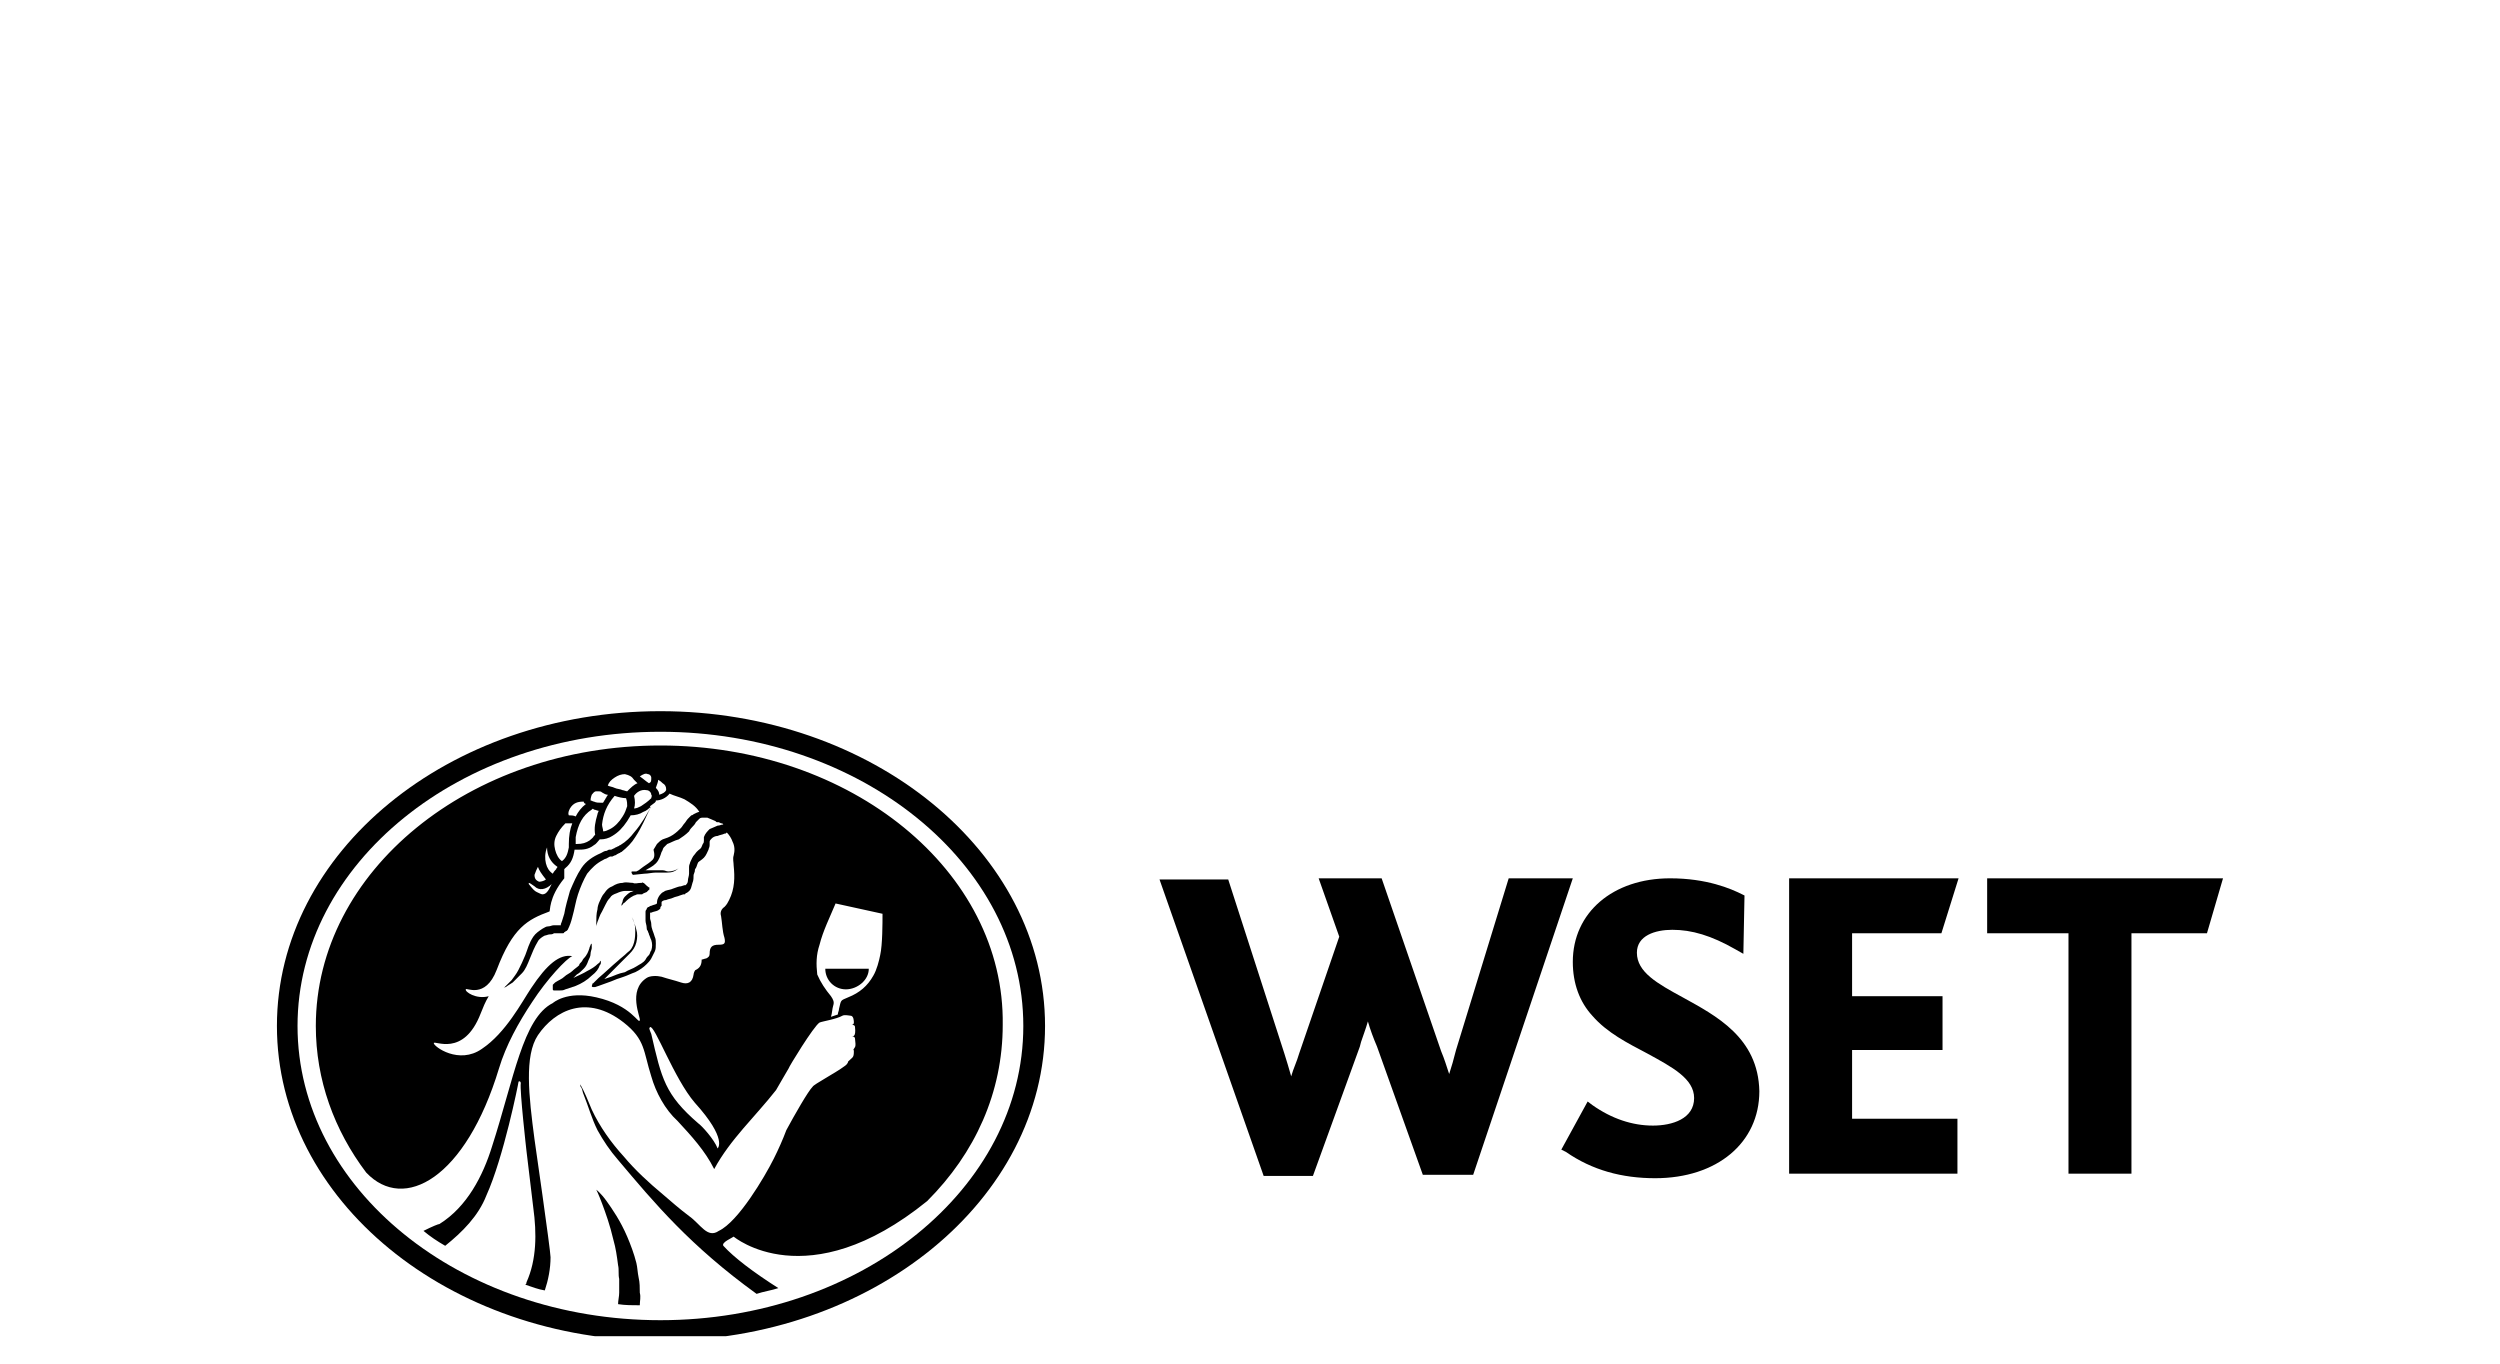
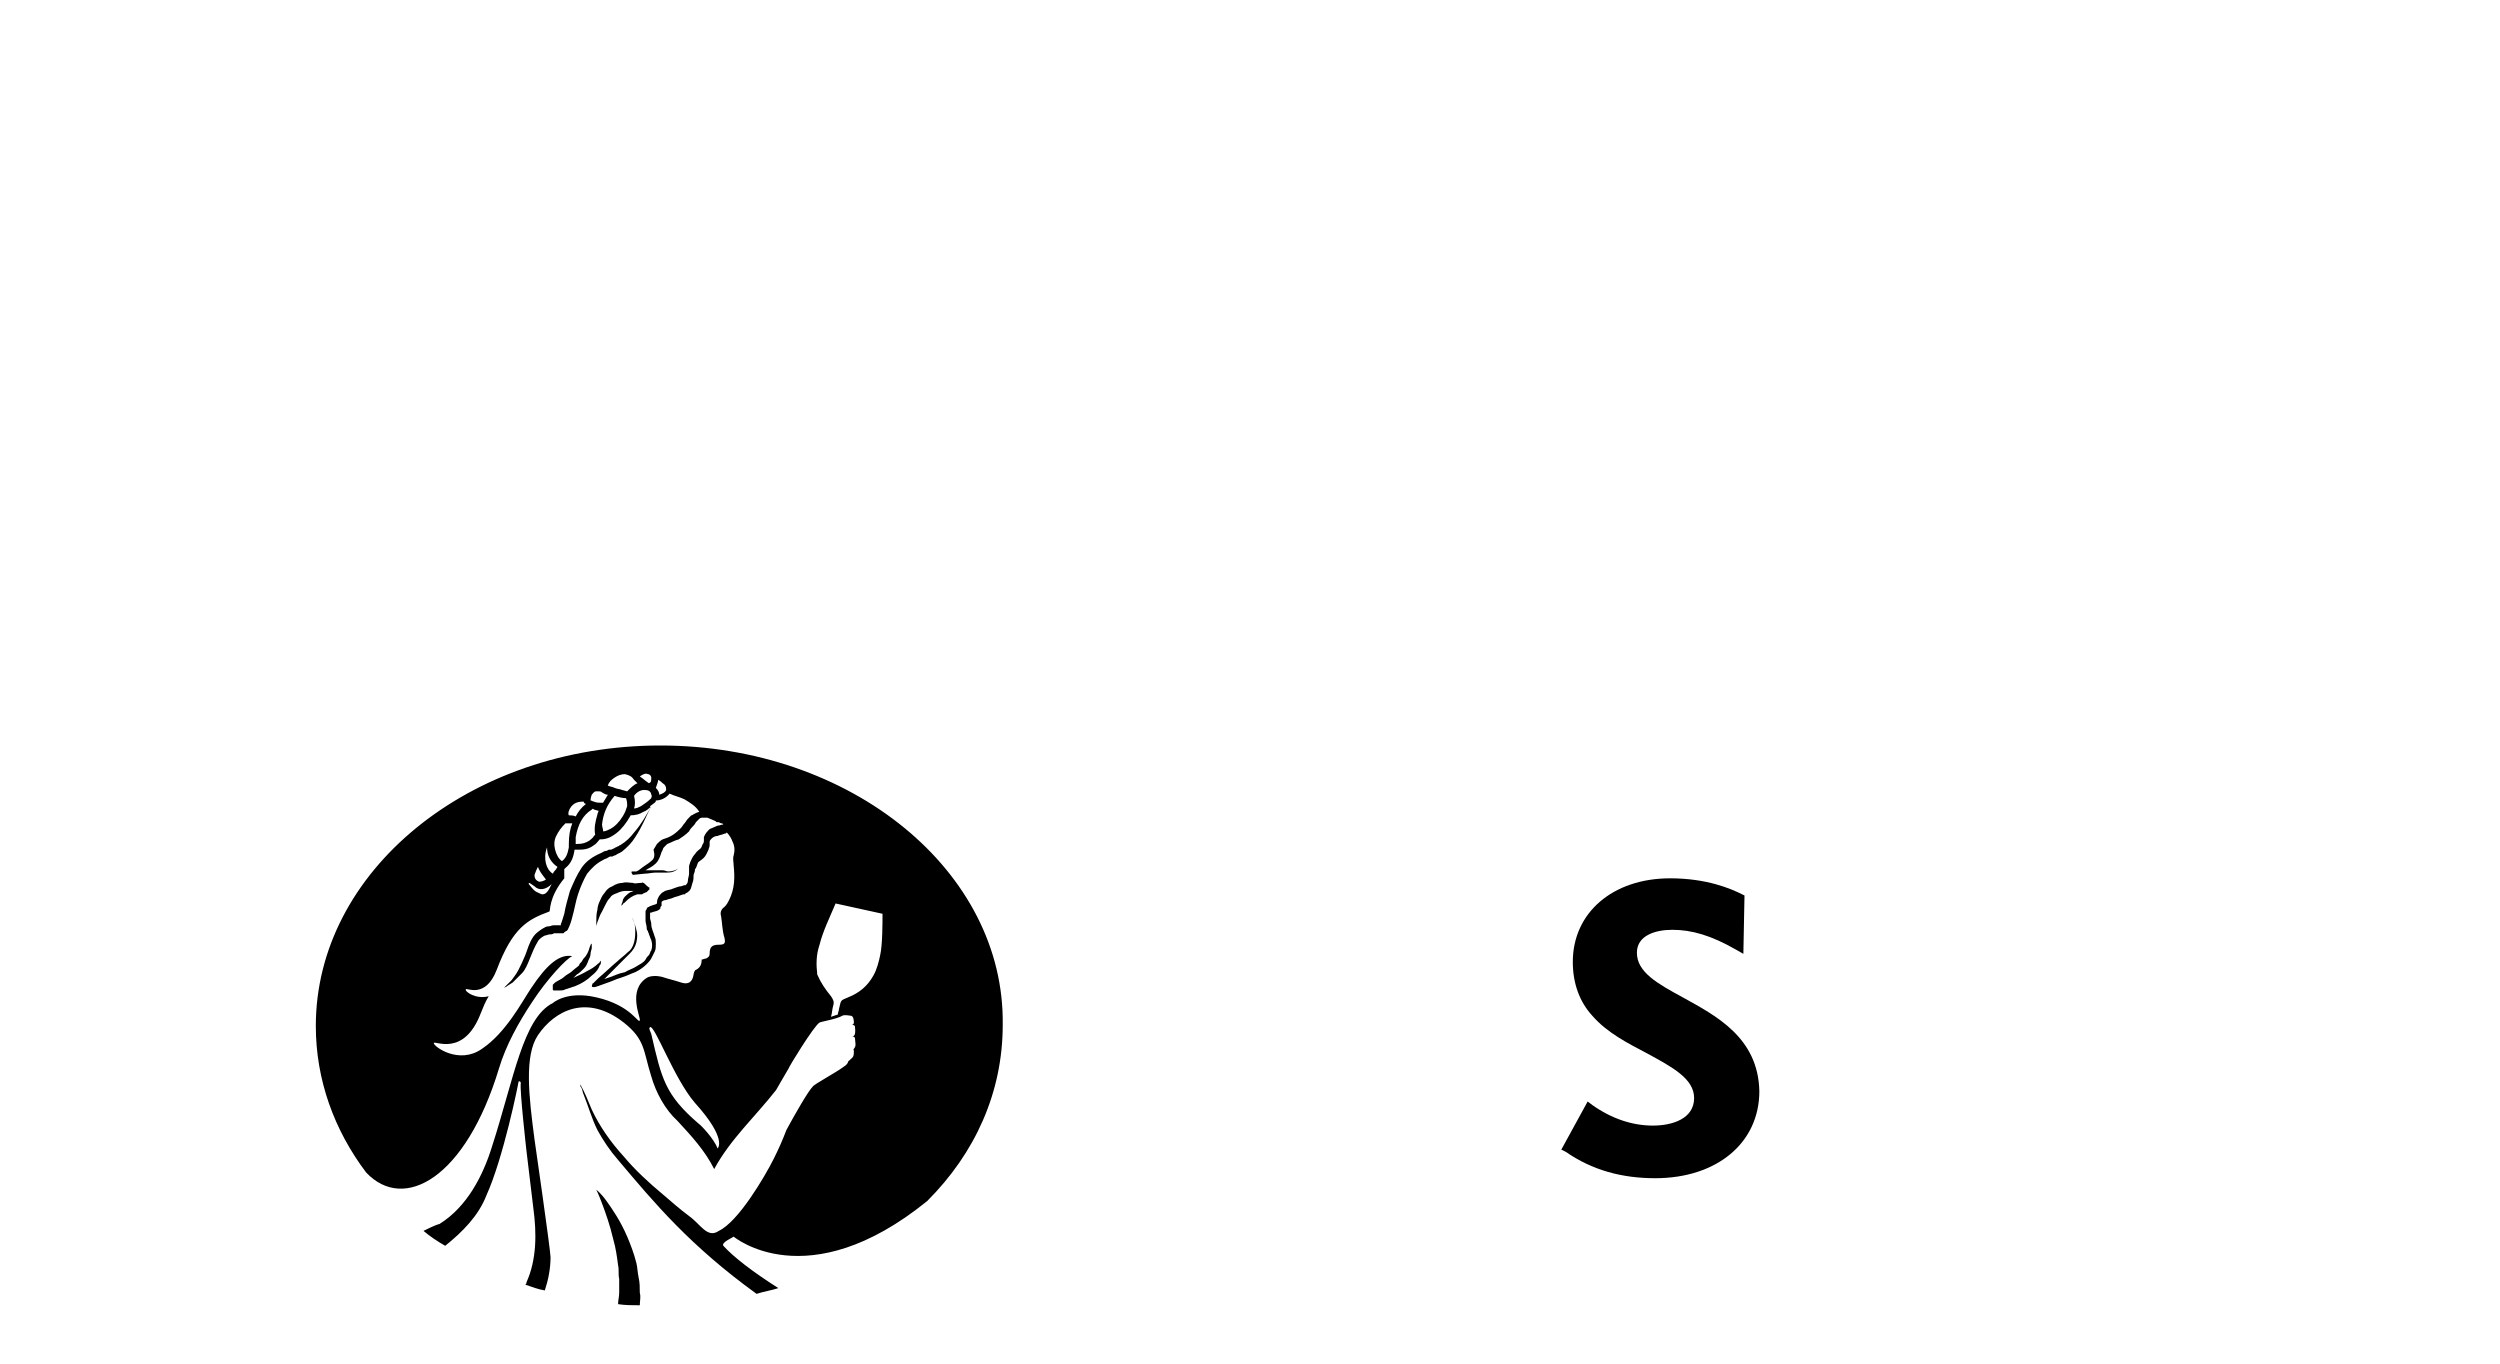
<svg xmlns="http://www.w3.org/2000/svg" width="220" zoomAndPan="magnify" viewBox="0 0 165 90" height="120" preserveAspectRatio="xMidYMid meet" version="1.0">
  <defs>
    <clipPath id="8407ec3ca9">
      <path d="M 18 46.938 L 69 46.938 L 69 88.188 L 18 88.188 Z M 18 46.938 " clip-rule="nonzero" />
    </clipPath>
  </defs>
  <g clip-path="url(#8407ec3ca9)">
-     <path fill="#000000" d="M 43.586 88.492 C 29.609 88.492 18.277 79.199 18.277 67.715 C 18.277 56.23 29.609 46.938 43.586 46.938 C 57.566 46.938 68.973 56.23 68.973 67.715 C 68.973 79.199 57.566 88.492 43.586 88.492 Z M 43.586 48.297 C 30.367 48.297 19.637 56.984 19.637 67.715 C 19.637 78.441 30.367 87.133 43.586 87.133 C 56.809 87.133 67.539 78.441 67.539 67.715 C 67.539 56.984 56.809 48.297 43.586 48.297 Z M 43.586 48.297 " fill-opacity="1" fill-rule="nonzero" />
-   </g>
-   <path fill="#000000" d="M 55.828 65.297 C 56.582 65.297 57.34 64.691 57.34 63.938 L 54.469 63.938 C 54.469 64.691 55.07 65.297 55.828 65.297 Z M 55.828 65.297 " fill-opacity="1" fill-rule="nonzero" />
+     </g>
  <path fill="#000000" d="M 32.934 70.512 C 33.387 69 34.219 67.488 35.125 66.129 C 36.105 64.617 37.391 63.258 37.77 63.105 C 36.938 62.953 36.105 63.633 35.051 65.223 C 34.445 66.129 33.387 68.168 31.801 69.227 C 30.289 70.285 28.629 69.074 28.629 68.848 C 28.629 68.621 30.594 69.828 31.727 66.883 C 31.875 66.504 32.027 66.129 32.254 65.75 C 31.422 65.977 30.668 65.449 30.742 65.297 C 30.742 65.145 32.027 65.977 32.781 64.012 C 33.84 61.219 34.824 60.688 36.258 60.16 C 36.336 60.16 36.184 59.254 37.242 57.969 L 37.242 57.363 L 37.316 57.289 C 37.695 56.984 37.844 56.609 37.922 56.078 C 37.996 56.078 38.07 56.078 38.148 56.078 C 38.449 56.078 38.828 56.078 39.203 55.777 C 39.355 55.703 39.434 55.551 39.582 55.398 L 39.66 55.398 C 39.887 55.398 40.188 55.324 40.414 55.172 C 40.793 54.945 41.094 54.645 41.395 54.191 C 41.473 54.039 41.547 53.965 41.621 53.812 C 41.926 53.812 42.227 53.738 42.453 53.586 C 42.68 53.512 42.832 53.359 42.984 53.207 C 42.984 53.207 42.906 53.285 42.906 53.359 C 42.68 53.738 42.379 54.34 41.848 54.945 C 41.621 55.25 41.32 55.551 40.941 55.777 C 40.867 55.777 40.867 55.852 40.793 55.852 L 40.641 55.93 C 40.566 55.93 40.566 56.004 40.488 56.004 L 40.34 56.078 L 40.262 56.078 C 40.262 56.078 40.188 56.078 40.188 56.078 L 40.035 56.156 C 39.887 56.156 39.809 56.23 39.66 56.305 C 39.129 56.531 38.676 56.836 38.375 57.289 C 38.07 57.742 37.844 58.27 37.617 58.801 C 37.469 59.328 37.316 59.855 37.242 60.309 C 37.164 60.535 37.09 60.84 37.016 60.988 C 37.016 60.988 37.016 60.988 37.016 61.066 L 36.938 61.066 C 36.789 61.066 36.637 61.066 36.562 61.066 C 36.41 61.066 36.336 61.141 36.184 61.141 C 36.031 61.141 35.957 61.219 35.805 61.293 C 35.578 61.445 35.352 61.594 35.199 61.82 C 34.898 62.273 34.824 62.652 34.672 63.031 C 34.52 63.406 34.371 63.711 34.219 64.012 C 34.066 64.316 33.918 64.465 33.766 64.691 C 33.613 64.844 33.465 64.996 33.387 65.07 C 33.312 65.145 33.234 65.223 33.234 65.223 C 33.234 65.223 33.312 65.145 33.387 65.145 C 33.465 65.07 33.613 64.996 33.84 64.844 C 33.992 64.691 34.219 64.465 34.445 64.238 C 34.672 64.012 34.824 63.633 34.973 63.258 C 35.125 62.879 35.277 62.5 35.504 62.125 C 35.578 61.973 35.805 61.82 35.957 61.746 C 36.031 61.746 36.184 61.672 36.258 61.672 C 36.336 61.672 36.484 61.672 36.562 61.594 C 36.711 61.594 36.789 61.594 36.938 61.594 L 37.09 61.594 C 37.09 61.594 37.164 61.594 37.164 61.594 C 37.164 61.594 37.242 61.594 37.242 61.52 C 37.316 61.52 37.316 61.445 37.391 61.445 L 37.469 61.367 C 37.617 61.066 37.695 60.84 37.77 60.535 C 37.922 60.008 37.996 59.48 38.148 59.027 C 38.297 58.574 38.523 58.043 38.75 57.664 C 39.055 57.289 39.355 56.984 39.809 56.758 C 39.887 56.684 40.035 56.684 40.113 56.609 L 40.262 56.531 L 40.414 56.531 L 40.566 56.457 C 40.641 56.457 40.715 56.383 40.715 56.383 L 40.867 56.305 C 40.941 56.305 40.941 56.23 41.02 56.23 C 41.395 55.93 41.699 55.625 41.926 55.25 C 42.379 54.566 42.605 53.965 42.832 53.512 C 42.906 53.434 42.906 53.285 42.906 53.207 C 43.211 52.98 43.211 52.98 43.211 52.98 C 43.285 52.906 43.285 52.906 43.285 52.832 C 43.586 52.832 43.965 52.68 44.191 52.379 C 44.492 52.527 44.871 52.605 45.176 52.754 C 45.551 52.98 45.93 53.207 46.156 53.586 C 46.082 53.586 45.93 53.66 45.777 53.738 C 45.777 53.738 45.703 53.812 45.629 53.812 L 45.551 53.887 L 45.402 54.039 C 45.324 54.113 45.25 54.266 45.176 54.34 C 45.098 54.418 45.023 54.566 44.945 54.645 C 44.797 54.793 44.645 54.945 44.418 55.098 C 44.191 55.25 43.965 55.324 43.738 55.398 C 43.586 55.477 43.512 55.551 43.359 55.703 C 43.285 55.852 43.211 55.93 43.133 56.078 C 43.211 56.383 43.211 56.609 43.059 56.758 C 42.906 56.91 42.68 57.062 42.453 57.211 L 42.152 57.438 L 42 57.516 L 41.773 57.516 C 41.773 57.516 41.773 57.516 41.699 57.516 C 41.621 57.59 41.773 57.742 41.773 57.742 C 41.848 57.742 41.773 57.742 41.773 57.742 L 42.531 57.664 C 42.758 57.664 43.059 57.59 43.285 57.59 C 43.438 57.59 43.512 57.59 43.664 57.59 C 43.812 57.59 43.891 57.59 44.039 57.59 C 44.344 57.59 44.57 57.516 44.797 57.289 C 44.945 57.062 45.023 56.836 45.176 56.609 C 45.023 56.836 44.945 57.062 44.797 57.289 C 44.645 57.438 44.344 57.516 44.117 57.516 C 43.965 57.516 43.891 57.438 43.738 57.438 C 43.586 57.438 43.512 57.438 43.359 57.438 C 43.133 57.438 42.832 57.438 42.605 57.438 L 42.453 57.516 C 42.531 57.516 42.531 57.438 42.605 57.438 C 42.832 57.289 43.059 57.211 43.285 56.984 C 43.512 56.758 43.586 56.457 43.664 56.23 C 43.738 56.156 43.738 56.004 43.812 55.93 C 43.891 55.852 43.965 55.777 44.039 55.703 C 44.266 55.625 44.492 55.477 44.797 55.398 C 45.023 55.25 45.25 55.098 45.477 54.871 C 45.551 54.719 45.629 54.645 45.703 54.566 C 45.777 54.492 45.855 54.418 45.93 54.266 L 46.156 54.039 C 46.23 53.965 46.309 53.965 46.457 53.965 C 46.535 53.965 46.609 53.965 46.684 53.965 C 46.836 54.039 47.062 54.113 47.215 54.191 C 47.289 54.266 47.289 54.266 47.363 54.266 L 47.441 54.266 L 47.59 54.34 L 47.668 54.34 C 47.668 54.34 47.742 54.418 47.742 54.418 C 47.59 54.418 47.516 54.492 47.363 54.492 C 47.215 54.566 46.988 54.645 46.836 54.719 C 46.684 54.871 46.535 55.02 46.457 55.25 L 46.457 55.477 C 46.457 55.551 46.457 55.625 46.383 55.703 C 46.309 55.852 46.309 55.93 46.23 56.004 C 46.156 56.078 46.004 56.156 45.855 56.383 C 45.703 56.531 45.629 56.758 45.551 56.91 C 45.551 56.984 45.477 57.062 45.477 57.211 L 45.477 57.664 C 45.477 57.816 45.402 57.969 45.402 58.121 C 45.402 58.27 45.324 58.348 45.25 58.422 C 45.25 58.422 45.25 58.422 45.176 58.422 C 45.176 58.422 44.945 58.496 44.945 58.496 C 44.797 58.496 44.645 58.574 44.418 58.648 C 44.266 58.723 44.117 58.723 43.891 58.801 C 43.812 58.875 43.738 58.875 43.664 58.949 C 43.586 59.027 43.512 59.102 43.438 59.254 C 43.359 59.402 43.359 59.555 43.359 59.629 C 43.285 59.707 43.133 59.707 42.984 59.781 C 42.984 59.781 42.906 59.781 42.832 59.855 C 42.758 59.855 42.68 59.934 42.68 60.008 C 42.605 60.082 42.605 60.16 42.605 60.16 C 42.605 60.16 42.605 60.234 42.605 60.234 C 42.605 60.234 42.605 60.309 42.605 60.309 C 42.605 60.535 42.605 60.613 42.605 60.762 C 42.605 60.914 42.68 61.066 42.68 61.219 C 42.68 61.293 42.68 61.367 42.758 61.445 C 42.758 61.52 42.832 61.594 42.832 61.672 C 42.906 61.82 42.906 61.898 42.984 62.047 C 43.059 62.273 43.059 62.5 42.984 62.727 C 42.906 62.805 42.906 62.953 42.832 63.031 C 42.758 63.105 42.68 63.18 42.605 63.332 C 42.453 63.559 42.227 63.633 42 63.785 C 41.773 63.938 41.473 64.012 41.246 64.164 L 40.941 64.238 L 40.715 64.316 L 40.34 64.465 L 39.887 64.617 L 40.941 63.559 C 41.168 63.332 41.32 63.18 41.547 62.953 C 41.773 62.727 41.926 62.5 42 62.199 C 42.074 61.898 42.074 61.594 42 61.367 C 41.926 61.066 41.848 60.84 41.699 60.535 C 41.848 60.762 41.926 61.066 41.926 61.367 C 41.926 61.672 41.926 61.898 41.848 62.199 C 41.773 62.5 41.621 62.727 41.395 62.879 C 41.168 63.105 40.941 63.258 40.793 63.406 C 40.34 63.785 39.961 64.164 39.508 64.543 C 39.434 64.617 39.281 64.77 39.203 64.844 L 39.129 64.918 C 39.129 64.77 39.055 65.145 39.055 65.07 C 39.055 65.07 39.055 65.145 39.129 65.145 C 39.203 65.145 39.281 65.145 39.203 65.145 L 39.281 65.145 L 39.508 65.07 L 40.34 64.77 L 40.715 64.617 L 40.941 64.543 L 41.168 64.465 C 41.395 64.391 41.699 64.238 41.926 64.164 C 42.227 64.012 42.453 63.859 42.68 63.633 C 42.758 63.559 42.906 63.406 42.984 63.258 C 43.059 63.105 43.133 62.953 43.211 62.805 C 43.285 62.652 43.285 62.5 43.285 62.273 C 43.285 62.125 43.285 61.973 43.211 61.82 C 43.133 61.52 42.984 61.293 42.984 60.988 C 42.984 60.84 42.906 60.688 42.906 60.613 C 42.906 60.461 42.906 60.309 42.906 60.234 C 42.906 60.234 42.906 60.234 42.984 60.234 C 43.133 60.16 43.285 60.16 43.438 60.082 C 43.512 60.008 43.586 60.008 43.586 59.934 C 43.586 59.855 43.586 59.855 43.664 59.781 C 43.664 59.707 43.664 59.707 43.664 59.707 C 43.664 59.629 43.664 59.555 43.664 59.555 C 43.664 59.48 43.812 59.402 43.965 59.402 C 44.117 59.328 44.266 59.328 44.418 59.254 C 44.57 59.176 44.719 59.176 44.871 59.102 L 45.098 59.027 L 45.176 59.027 C 45.176 59.027 45.25 59.027 45.25 58.949 C 45.324 58.949 45.402 58.875 45.402 58.875 C 45.629 58.723 45.629 58.496 45.703 58.27 C 45.777 58.121 45.777 57.891 45.777 57.742 L 45.855 57.516 C 45.855 57.438 45.855 57.363 45.93 57.289 C 46.004 57.137 46.004 57.062 46.082 56.91 C 46.156 56.836 46.309 56.758 46.457 56.609 C 46.609 56.457 46.684 56.23 46.762 56.078 C 46.762 56.004 46.836 55.93 46.836 55.777 L 46.836 55.551 C 46.836 55.477 46.91 55.398 46.988 55.324 C 47.062 55.25 47.215 55.172 47.363 55.172 C 47.516 55.098 47.668 55.098 47.816 55.02 C 47.895 55.02 47.895 55.02 47.969 54.945 C 48.121 55.098 48.273 55.324 48.348 55.551 C 48.5 55.852 48.5 56.156 48.422 56.457 C 48.348 56.684 48.422 56.91 48.422 57.137 C 48.5 57.891 48.5 58.648 48.121 59.402 C 48.043 59.555 47.969 59.707 47.816 59.855 C 47.59 60.008 47.516 60.234 47.59 60.461 C 47.668 60.914 47.668 61.445 47.816 61.898 C 47.895 62.273 47.816 62.352 47.441 62.352 C 46.988 62.352 46.836 62.5 46.836 62.953 C 46.836 63.105 46.762 63.18 46.609 63.258 C 46.535 63.258 46.383 63.332 46.309 63.332 C 46.309 63.633 46.23 63.859 45.93 64.012 C 45.855 64.012 45.777 64.238 45.777 64.316 C 45.703 64.844 45.402 64.996 44.945 64.844 C 44.492 64.691 44.117 64.617 43.664 64.465 C 43.359 64.391 42.906 64.391 42.68 64.543 C 41.395 65.371 42.305 67.188 42.227 67.336 C 42.152 67.641 41.699 66.355 39.355 65.824 C 37.391 65.371 36.484 66.203 36.484 66.203 C 34.52 67.188 33.918 71.191 32.48 75.648 C 31.875 77.613 30.82 79.652 29.004 80.785 C 28.93 80.785 28.551 80.938 27.949 81.238 C 28.402 81.617 28.855 81.918 29.383 82.223 C 30.516 81.312 31.574 80.258 32.102 78.898 C 33.234 76.402 34.219 71.492 34.219 71.418 C 34.219 71.34 34.371 71.34 34.371 71.492 C 34.293 71.945 34.746 75.949 34.746 75.949 C 34.746 75.949 34.746 75.949 35.199 79.727 C 35.426 81.391 35.426 83.129 34.746 84.637 C 34.746 84.715 34.746 84.715 34.672 84.789 C 35.125 84.941 35.504 85.094 35.957 85.168 C 36.184 84.488 36.336 83.73 36.336 82.977 C 36.336 82.523 35.277 75.195 35.277 75.195 C 34.898 72.324 34.598 69.68 35.504 68.32 C 36.637 66.656 38.75 65.598 41.168 67.488 C 42.605 68.621 42.453 69.375 42.984 71.039 C 43.285 72.098 43.891 73.23 44.719 73.984 C 45.629 74.969 46.535 75.949 47.137 77.16 C 48.195 75.195 49.859 73.684 51.219 71.945 C 51.445 71.566 51.824 70.887 52.051 70.512 C 52.051 70.434 53.711 67.715 54.09 67.488 C 54.242 67.414 55.223 67.262 55.602 67.035 C 55.75 66.957 56.055 67.035 56.129 67.035 C 56.355 67.035 56.355 67.414 56.355 67.488 C 56.355 67.641 56.203 67.641 56.203 67.641 C 56.281 67.641 56.43 67.641 56.43 67.789 C 56.508 68.469 56.281 68.395 56.203 68.395 C 56.203 68.395 56.43 68.395 56.43 68.547 C 56.508 69.148 56.43 69.074 56.355 69.227 C 56.281 69.301 56.355 69.227 56.355 69.375 C 56.355 69.828 56.281 69.754 55.977 70.059 C 55.977 70.059 55.977 70.207 55.75 70.359 C 55.148 70.812 53.711 71.566 53.637 71.719 C 53.332 72.02 52.426 73.609 51.898 74.59 C 51.672 75.195 51.371 75.875 51.066 76.48 C 50.461 77.688 48.727 80.633 47.441 81.238 C 46.684 81.766 46.23 80.785 45.477 80.258 C 44.871 79.805 44.266 79.273 43.738 78.82 C 42.832 78.066 41.926 77.234 41.168 76.328 C 40.34 75.422 39.582 74.363 39.055 73.23 C 38.828 72.699 38.602 72.098 38.297 71.566 C 38.297 71.645 38.297 71.719 38.375 71.793 C 38.449 71.945 38.449 72.098 38.523 72.246 C 38.828 73.004 39.055 73.836 39.434 74.59 C 39.809 75.27 40.262 75.949 40.793 76.555 C 43.211 79.426 45.551 82.223 49.934 85.395 C 50.387 85.242 50.914 85.168 51.371 85.016 C 49.707 83.957 48.422 82.977 47.742 82.223 C 47.59 81.996 48.348 81.691 48.422 81.617 C 48.422 81.617 53.258 85.695 61.191 79.273 C 64.363 76.102 66.18 72.098 66.18 67.641 C 66.328 57.516 56.203 49.203 43.586 49.203 C 30.969 49.203 20.844 57.516 20.844 67.715 C 20.844 71.266 22.055 74.59 24.168 77.387 C 26.664 80.031 30.742 77.762 32.934 70.512 Z M 41.848 57.516 Z M 47.363 75.797 C 47.137 75.195 46.309 74.289 46.082 74.137 C 43.891 72.246 43.664 71.191 42.984 68.242 C 42.832 67.867 42.832 67.867 42.906 67.789 C 43.211 67.641 44.492 71.191 45.855 72.777 C 48.043 75.195 47.363 75.797 47.363 75.797 Z M 54.09 62.352 C 54.316 61.445 54.77 60.535 55.148 59.629 L 58.246 60.309 C 58.246 60.914 58.246 62.352 58.094 63.031 C 58.02 63.406 57.867 64.012 57.641 64.391 C 57.262 65.07 56.734 65.523 55.977 65.824 C 55.449 66.051 55.523 65.977 55.375 66.582 C 55.375 66.73 55.297 66.809 55.297 66.957 L 54.844 67.109 C 54.922 66.883 54.922 66.582 54.996 66.355 C 55.07 66.129 54.996 65.977 54.844 65.75 C 54.469 65.297 54.164 64.844 53.938 64.316 C 53.863 63.633 53.863 63.031 54.09 62.352 Z M 43.438 51.469 C 43.586 51.547 43.664 51.621 43.738 51.695 C 43.891 51.773 43.965 51.922 43.965 52.074 C 43.965 52.074 43.965 52.074 43.965 52.152 C 43.891 52.301 43.738 52.379 43.512 52.453 C 43.512 52.301 43.438 52.152 43.285 52 C 43.359 51.773 43.438 51.621 43.438 51.469 Z M 41.395 53.207 C 41.32 53.434 41.246 53.66 41.094 53.887 C 40.867 54.266 40.566 54.566 40.262 54.719 C 40.113 54.793 39.961 54.871 39.809 54.871 C 39.809 54.719 39.734 54.566 39.734 54.418 C 39.809 53.738 40.035 53.133 40.566 52.527 C 40.793 52.605 41.094 52.68 41.32 52.68 C 41.395 52.906 41.395 53.059 41.395 53.207 Z M 42.984 52.68 C 42.758 52.906 42.531 53.059 42.305 53.207 C 42.152 53.285 42 53.359 41.848 53.359 C 41.926 53.133 41.926 52.832 41.848 52.527 C 42 52.301 42.305 52.074 42.68 52.152 C 42.832 52.152 42.984 52.301 42.984 52.453 C 43.059 52.527 42.984 52.605 42.984 52.68 Z M 42.758 51.094 C 42.906 51.094 42.984 51.242 42.984 51.32 C 42.984 51.547 42.984 51.621 42.832 51.695 C 42.605 51.547 42.453 51.395 42.227 51.242 C 42.453 51.094 42.605 51.016 42.758 51.094 Z M 40.566 51.32 C 40.793 51.168 41.02 51.094 41.246 51.094 C 41.547 51.168 41.699 51.242 41.848 51.469 C 41.926 51.547 42 51.621 42.074 51.695 C 41.848 51.773 41.621 52 41.395 52.227 C 41.32 52.227 41.168 52.152 41.094 52.152 C 40.941 52.074 40.715 52.074 40.566 52 C 40.414 51.922 40.262 51.922 40.113 51.848 C 40.188 51.621 40.34 51.469 40.566 51.32 Z M 39.055 52.453 C 39.129 52.379 39.203 52.227 39.355 52.227 C 39.434 52.227 39.434 52.227 39.508 52.227 C 39.582 52.227 39.66 52.227 39.734 52.301 C 39.887 52.379 39.961 52.453 40.113 52.453 C 40.113 52.527 40.035 52.527 40.035 52.605 C 39.961 52.68 39.961 52.754 39.887 52.832 C 39.887 52.906 39.809 52.906 39.809 52.98 C 39.734 52.98 39.734 52.98 39.66 52.98 C 39.508 52.98 39.355 52.98 39.203 52.906 C 39.129 52.906 39.055 52.832 38.977 52.832 C 38.977 52.754 38.977 52.68 39.055 52.453 Z M 39.055 53.434 C 39.129 53.359 39.129 53.359 39.203 53.434 C 39.281 53.434 39.434 53.512 39.508 53.512 C 39.508 53.586 39.434 53.66 39.434 53.738 C 39.281 54.266 39.203 54.645 39.281 55.098 L 39.203 55.172 C 39.129 55.324 38.977 55.398 38.902 55.477 C 38.676 55.625 38.449 55.703 38.07 55.703 C 38.07 55.703 37.996 55.703 37.996 55.703 C 37.996 55.551 37.996 55.398 37.996 55.25 C 38.148 54.418 38.449 53.812 39.055 53.434 Z M 37.617 53.359 C 37.844 52.98 38.148 52.906 38.523 52.906 C 38.523 52.98 38.602 53.059 38.676 53.059 C 38.375 53.285 38.148 53.586 37.996 53.887 C 37.844 53.812 37.695 53.812 37.543 53.812 C 37.469 53.66 37.543 53.512 37.617 53.359 Z M 36.711 55.172 C 36.863 54.871 37.016 54.645 37.316 54.34 C 37.469 54.34 37.617 54.34 37.77 54.34 C 37.617 54.719 37.543 55.172 37.543 55.703 C 37.543 55.777 37.543 55.852 37.543 55.93 C 37.469 56.305 37.391 56.609 37.09 56.836 C 36.863 56.684 36.711 56.383 36.637 56.078 C 36.562 55.777 36.562 55.477 36.711 55.172 Z M 36.105 55.93 C 36.105 56.457 36.336 56.91 36.789 57.211 C 36.789 57.289 36.711 57.289 36.711 57.363 C 36.637 57.438 36.562 57.516 36.484 57.664 C 36.258 57.516 36.105 57.289 36.031 56.984 C 35.957 56.684 35.957 56.305 36.105 55.93 Z M 35.277 57.742 C 35.352 57.516 35.426 57.363 35.504 57.211 C 35.578 57.438 35.73 57.664 36.031 58.043 C 35.957 58.121 35.73 58.195 35.578 58.195 C 35.426 58.121 35.277 58.043 35.277 57.742 Z M 35.277 58.496 C 35.578 58.801 36.031 58.723 36.41 58.348 C 36.258 58.648 36.105 59.027 35.805 59.027 C 35.73 59.027 35.578 58.949 35.426 58.875 C 35.277 58.801 35.199 58.723 34.898 58.348 C 34.898 58.348 34.898 58.27 34.898 58.27 C 34.973 58.27 35.051 58.348 35.277 58.496 Z M 35.277 58.496 " fill-opacity="1" fill-rule="nonzero" />
  <path fill="#000000" d="M 38.523 63.938 C 38.676 63.785 38.75 63.633 38.828 63.406 C 38.902 63.258 38.977 63.105 38.977 62.953 C 38.977 62.805 39.055 62.652 39.055 62.578 C 39.055 62.5 39.055 62.426 39.055 62.352 C 39.055 62.273 39.055 62.273 39.055 62.273 C 39.055 62.273 39.055 62.273 38.977 62.352 C 38.977 62.426 38.902 62.5 38.902 62.578 C 38.828 62.805 38.75 63.031 38.523 63.258 C 38.449 63.332 38.449 63.406 38.375 63.484 C 38.297 63.559 38.223 63.633 38.223 63.711 C 38.07 63.859 37.922 63.938 37.77 64.09 C 37.617 64.238 37.391 64.316 37.242 64.465 C 37.09 64.617 36.863 64.691 36.637 64.844 L 36.562 64.918 C 36.562 64.918 36.562 64.918 36.484 64.996 C 36.484 64.996 36.484 64.996 36.484 65.07 C 36.484 65.145 36.484 65.223 36.484 65.297 C 36.484 65.371 36.562 65.371 36.562 65.371 C 36.562 65.371 36.562 65.371 36.637 65.371 C 36.637 65.371 36.637 65.371 36.711 65.371 L 36.789 65.371 C 36.863 65.371 36.863 65.371 36.938 65.371 C 37.09 65.371 37.164 65.371 37.316 65.297 C 37.543 65.223 37.77 65.145 37.996 65.07 C 38.375 64.918 38.75 64.691 39.055 64.391 C 39.355 64.164 39.508 63.938 39.582 63.711 C 39.66 63.633 39.66 63.559 39.66 63.484 C 39.66 63.406 39.66 63.406 39.66 63.406 C 39.66 63.406 39.66 63.406 39.582 63.484 C 39.582 63.559 39.508 63.559 39.434 63.633 C 39.281 63.785 39.055 63.938 38.75 64.09 C 38.523 64.238 38.148 64.391 37.844 64.543 C 37.922 64.465 37.996 64.391 38.07 64.316 C 38.223 64.238 38.375 64.09 38.523 63.938 Z M 38.523 63.938 " fill-opacity="1" fill-rule="nonzero" />
  <path fill="#000000" d="M 42.453 58.27 C 42.379 58.195 42.379 58.27 42.379 58.27 C 42.305 58.27 42.305 58.27 42.305 58.27 C 42.074 58.27 41.926 58.348 41.773 58.27 C 41.547 58.27 41.32 58.195 41.094 58.27 C 40.867 58.27 40.641 58.348 40.414 58.496 C 40.188 58.574 40.035 58.723 39.887 58.949 C 39.734 59.102 39.66 59.328 39.582 59.48 C 39.508 59.629 39.434 59.855 39.434 60.008 C 39.355 60.309 39.355 60.613 39.355 60.84 C 39.355 61.066 39.355 61.141 39.355 61.141 C 39.355 61.141 39.355 61.066 39.434 60.84 C 39.508 60.688 39.582 60.387 39.734 60.16 C 39.809 60.008 39.887 59.855 39.961 59.707 C 40.035 59.555 40.113 59.402 40.262 59.254 C 40.34 59.102 40.488 59.027 40.715 58.949 C 40.867 58.875 41.094 58.801 41.246 58.801 C 41.395 58.801 41.621 58.801 41.848 58.801 C 41.773 58.801 41.699 58.875 41.621 58.875 C 41.473 58.949 41.32 59.102 41.246 59.176 C 41.168 59.254 41.094 59.402 41.094 59.48 C 41.094 59.555 41.02 59.629 41.02 59.707 C 41.02 59.781 41.02 59.781 41.02 59.781 C 41.02 59.781 41.02 59.781 41.094 59.707 C 41.094 59.629 41.168 59.629 41.246 59.555 C 41.395 59.402 41.547 59.254 41.848 59.102 C 41.926 59.102 42 59.027 42.074 59.027 C 42.152 59.027 42.152 59.027 42.227 59.027 C 42.227 59.027 42.305 59.027 42.305 59.027 L 42.379 59.027 C 42.453 58.949 42.531 58.949 42.68 58.875 C 42.758 58.801 42.758 58.801 42.832 58.723 C 42.832 58.875 42.906 58.496 42.832 58.574 C 42.605 58.422 42.531 58.27 42.453 58.27 Z M 42.453 58.27 " fill-opacity="1" fill-rule="nonzero" />
  <path fill="#000000" d="M 42.152 84.336 C 42.074 83.957 42.074 83.656 42 83.355 C 41.848 82.75 41.621 82.145 41.395 81.617 C 40.941 80.559 40.414 79.805 40.035 79.273 C 39.66 78.746 39.355 78.52 39.355 78.52 C 39.355 78.52 39.508 78.82 39.734 79.426 C 39.961 80.031 40.262 80.859 40.488 81.844 C 40.641 82.371 40.715 82.902 40.793 83.504 C 40.867 83.809 40.793 84.109 40.867 84.41 C 40.867 84.715 40.867 85.016 40.867 85.32 C 40.867 85.547 40.793 85.848 40.793 86.074 C 41.246 86.148 41.773 86.148 42.227 86.148 C 42.227 85.848 42.305 85.621 42.227 85.32 C 42.227 85.016 42.227 84.637 42.152 84.336 Z M 42.152 84.336 " fill-opacity="1" fill-rule="nonzero" />
-   <path fill="#000000" d="M 99.574 57.969 L 96.098 69.301 C 95.945 69.906 95.797 70.434 95.645 70.887 C 95.492 70.434 95.34 69.906 95.113 69.375 L 91.188 57.969 L 87.031 57.969 L 88.391 61.82 L 85.746 69.527 C 85.594 70.059 85.367 70.512 85.219 71.039 C 85.066 70.512 84.914 69.98 84.766 69.527 L 81.062 58.043 L 76.527 58.043 L 83.402 77.613 L 86.652 77.613 L 89.75 69.074 L 89.828 68.773 C 89.977 68.32 90.129 67.941 90.281 67.414 C 90.43 67.941 90.656 68.547 90.883 69.074 L 93.906 77.535 L 97.23 77.535 L 103.805 57.969 Z M 99.574 57.969 " fill-opacity="1" fill-rule="nonzero" />
  <path fill="#000000" d="M 111.059 65.824 C 109.395 64.918 108.035 64.164 108.035 62.879 C 108.035 61.746 109.242 61.367 110.375 61.367 C 111.66 61.367 112.945 61.746 114.531 62.652 L 115.062 62.953 L 115.137 59.102 L 114.984 59.027 C 114.23 58.648 112.645 57.969 110.227 57.969 C 106.449 57.969 103.805 60.234 103.805 63.484 C 103.805 64.918 104.258 66.129 105.09 67.035 C 106.07 68.168 107.43 68.848 108.715 69.527 C 110.375 70.434 111.812 71.191 111.812 72.473 C 111.812 73.836 110.375 74.289 109.094 74.289 C 107.734 74.289 106.371 73.836 105.09 72.93 L 104.785 72.699 L 103.047 75.875 L 103.352 76.027 C 105.09 77.234 107.051 77.762 109.242 77.762 C 113.324 77.762 116.117 75.422 116.117 72.02 C 116.043 68.469 113.246 67.035 111.059 65.824 Z M 111.059 65.824 " fill-opacity="1" fill-rule="nonzero" />
-   <path fill="#000000" d="M 128.133 61.594 L 129.266 57.969 L 118.082 57.969 L 118.082 77.461 L 129.191 77.461 L 129.191 73.836 L 122.238 73.836 L 122.238 69.301 L 128.207 69.301 L 128.207 65.75 L 122.238 65.75 L 122.238 61.594 Z M 128.133 61.594 " fill-opacity="1" fill-rule="nonzero" />
-   <path fill="#000000" d="M 131.152 57.969 L 131.152 61.594 L 136.52 61.594 L 136.52 77.461 L 140.676 77.461 L 140.676 61.594 L 145.66 61.594 L 146.719 57.969 Z M 131.152 57.969 " fill-opacity="1" fill-rule="nonzero" />
</svg>